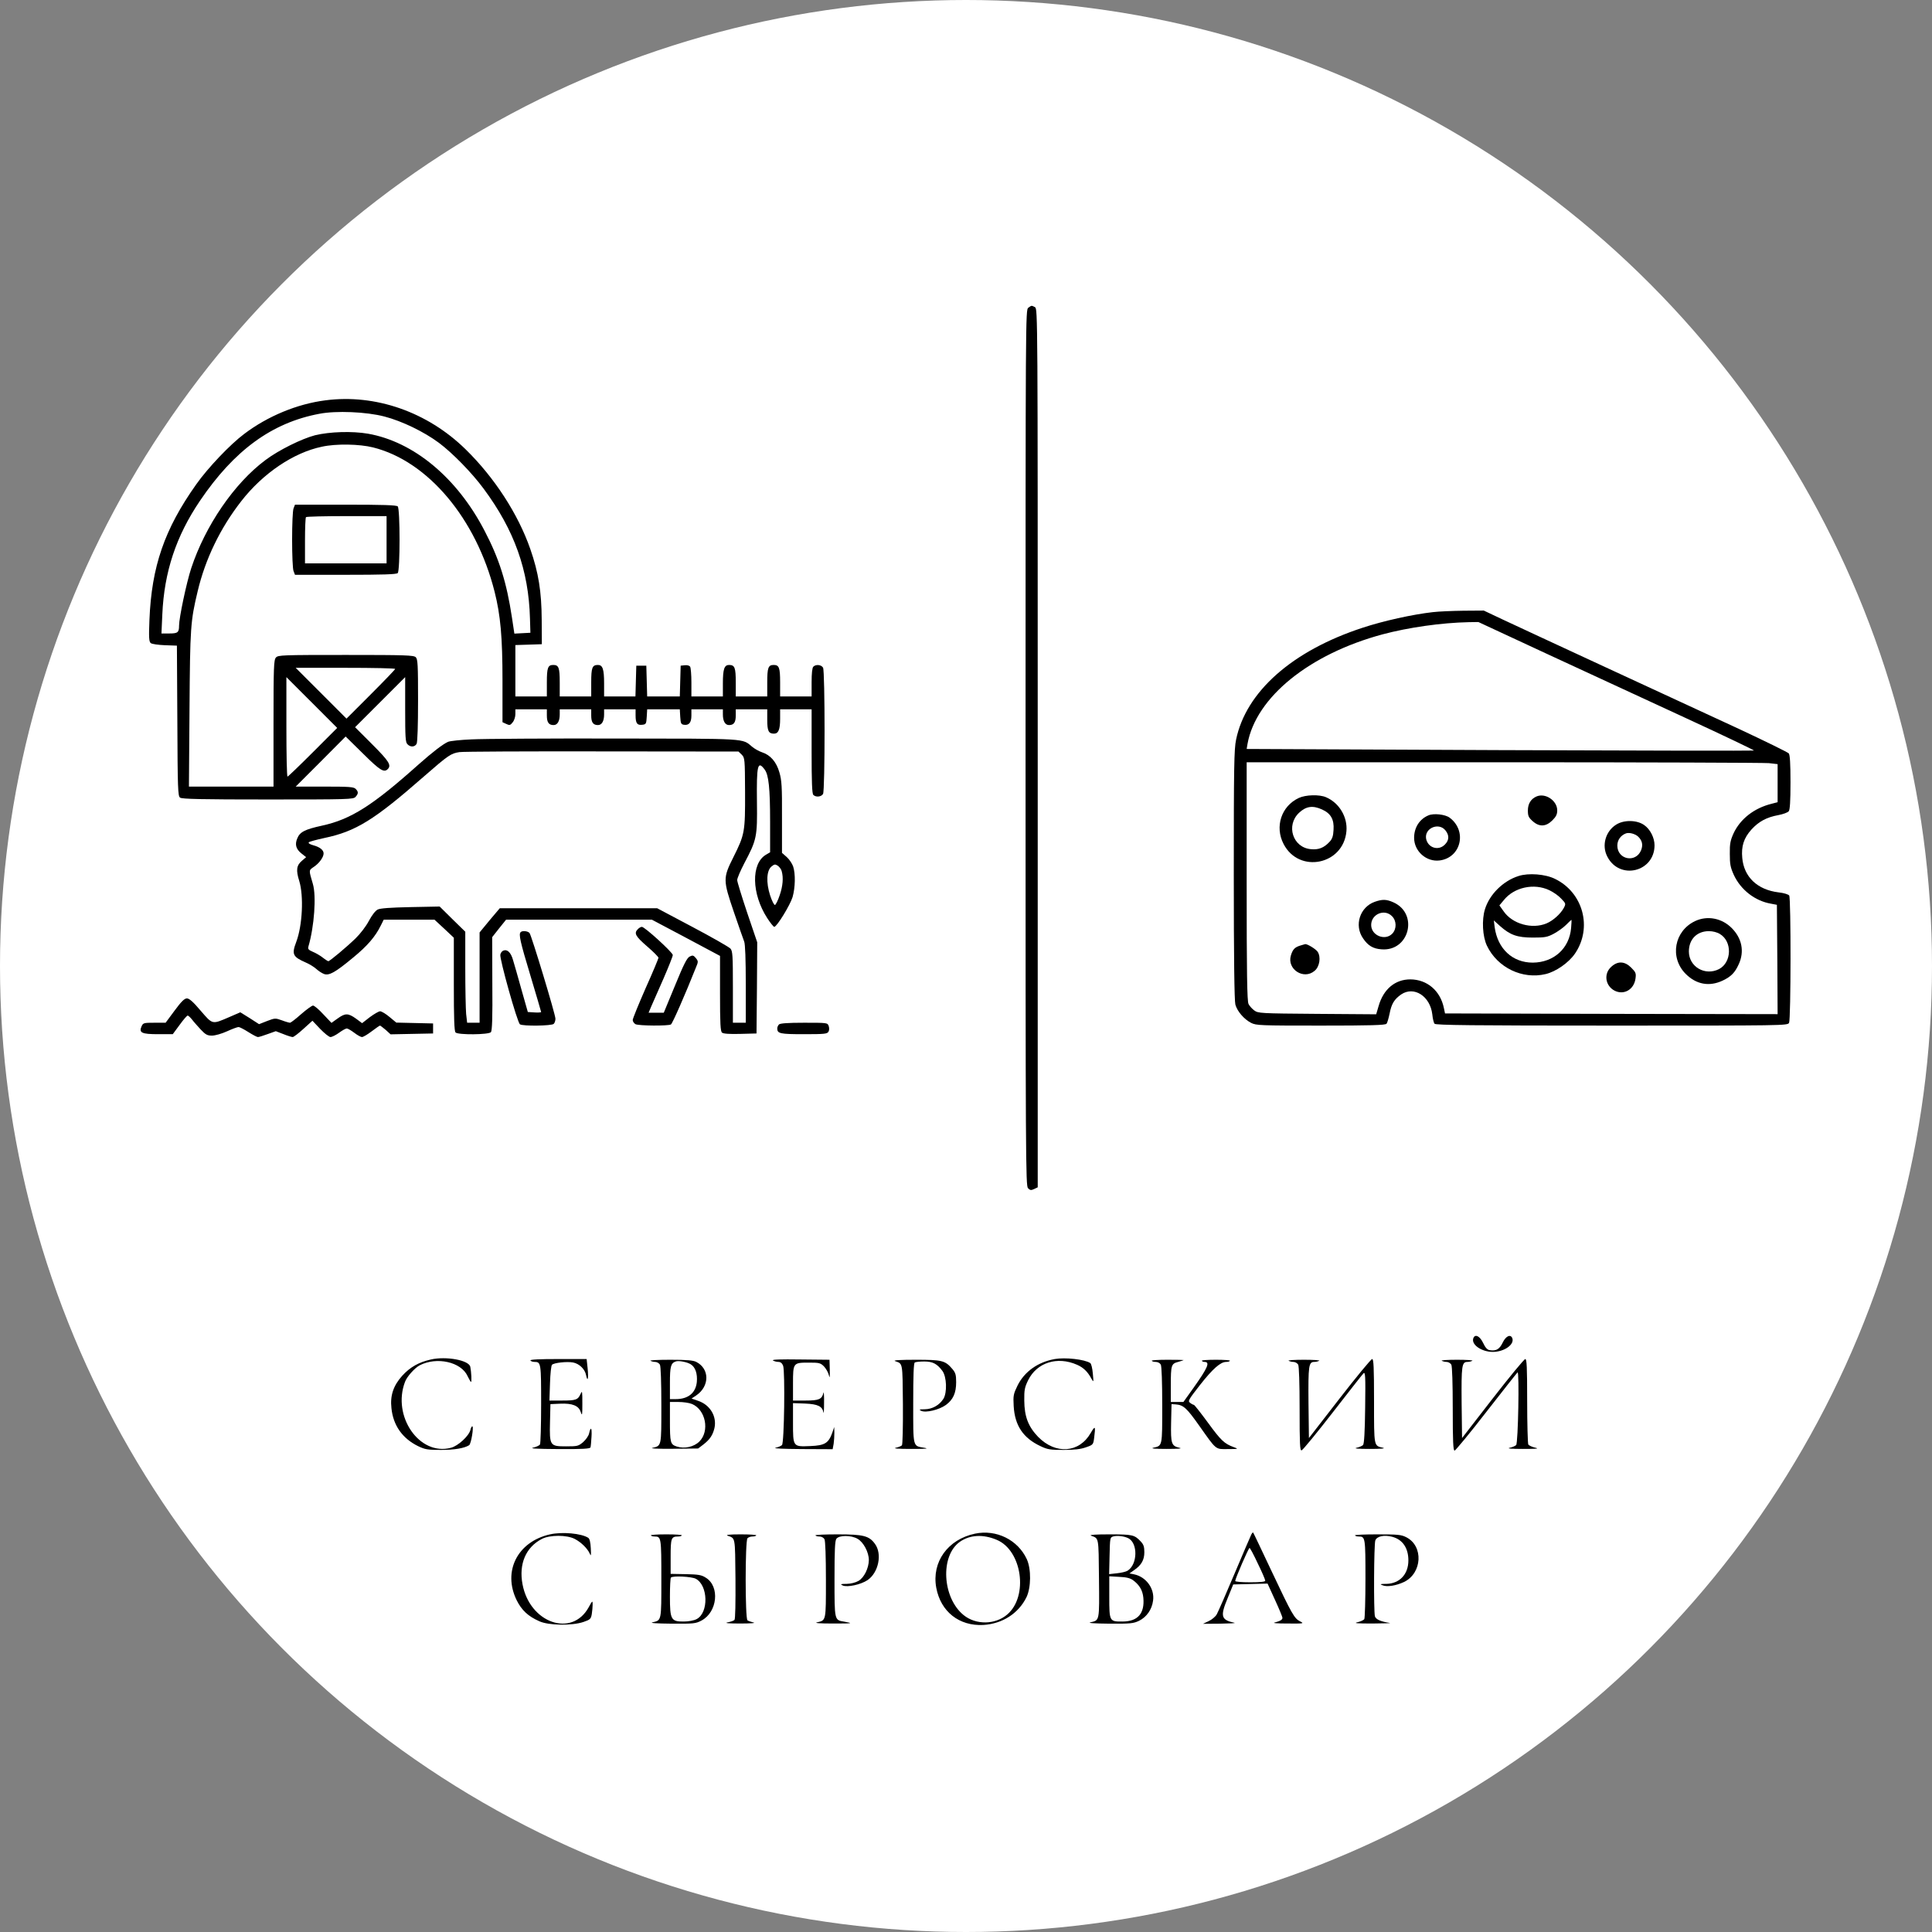
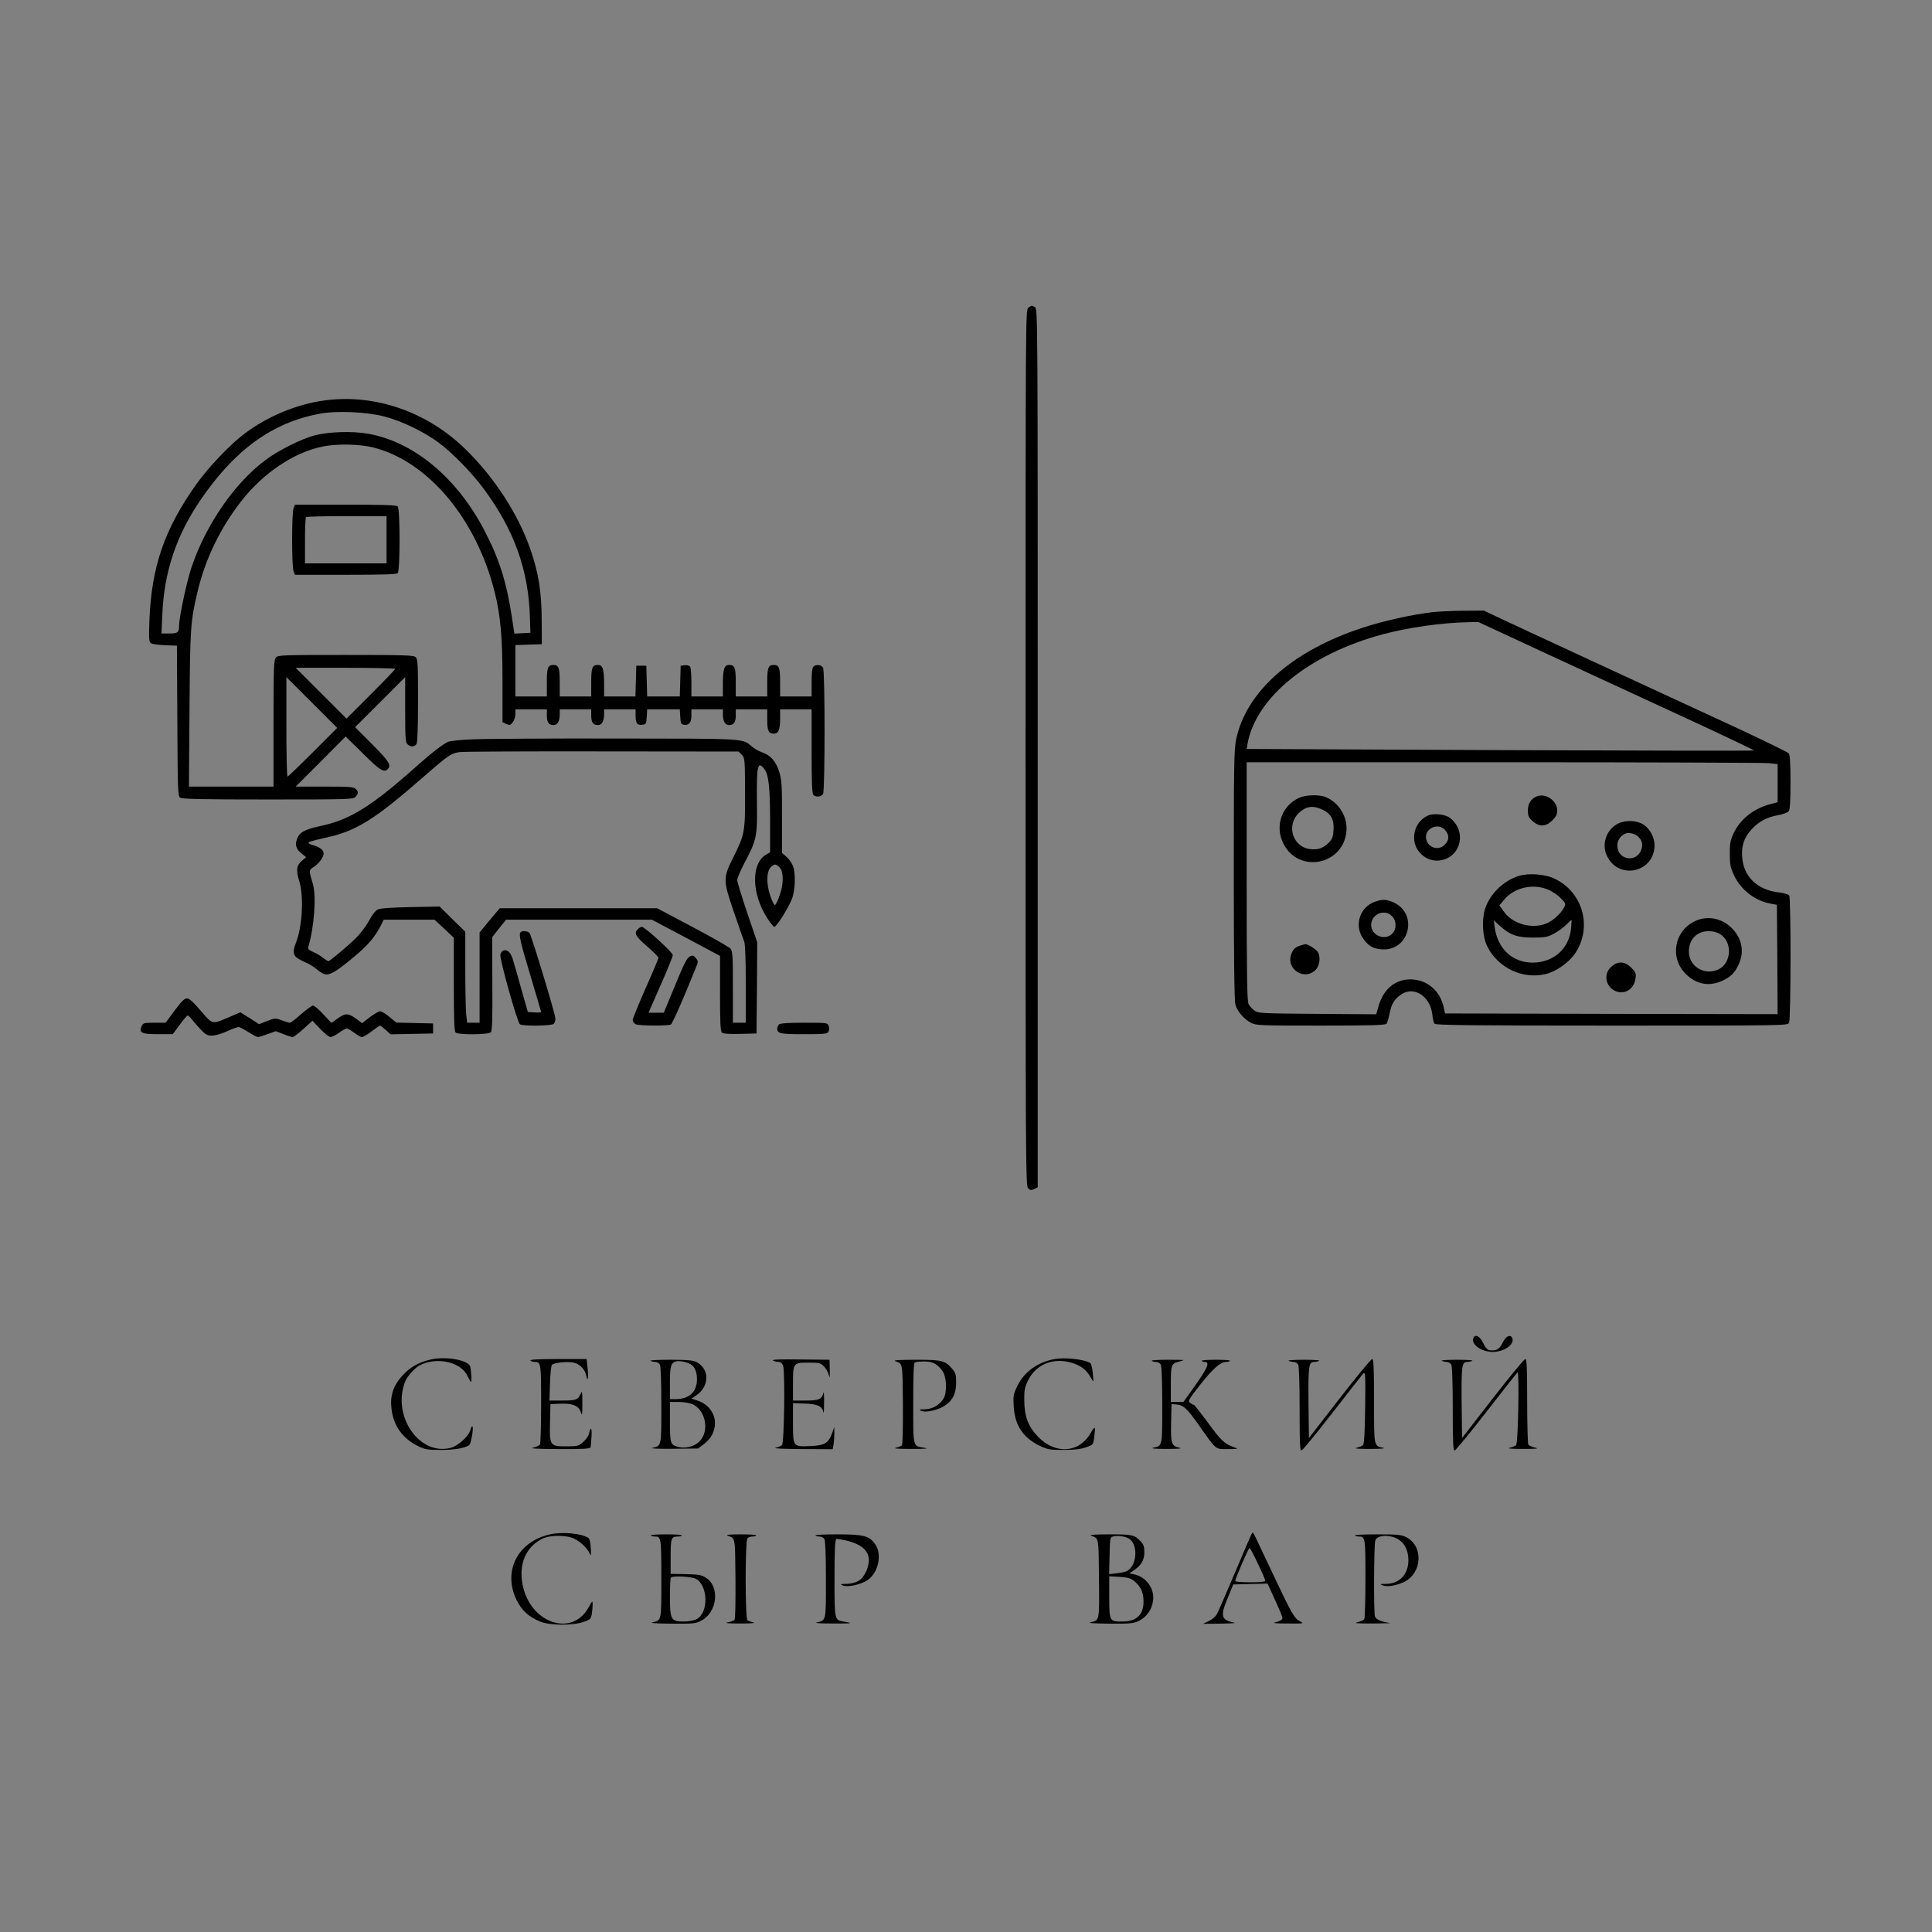
<svg xmlns="http://www.w3.org/2000/svg" width="1800" height="1800" viewBox="0 0 1800 1800" fill="none">
  <rect x="0" y="0" width="1800" height="1800" fill="#808080" stroke="none" />
-   <circle cx="900" cy="900" r="900" fill="white" />
  <path d="M958.026 286.727C955.492 288.593 955.492 294.327 955.492 696.727C955.492 1080.19 955.626 1104.86 957.759 1106.99C959.626 1108.99 960.692 1109.13 963.492 1107.79L966.826 1106.19V696.993C966.826 293.66 966.826 287.66 964.292 286.193C960.959 284.46 961.226 284.46 958.026 286.727Z" fill="black" />
  <path d="M303.092 372.993C276.959 376.327 249.492 387.66 227.626 404.193C214.559 413.927 193.626 435.927 182.826 451.26C153.226 492.993 141.226 527.793 139.226 577.527C138.559 594.06 138.826 597.793 140.426 599.127C141.492 600.06 147.359 600.86 153.492 601.127L164.826 601.527L165.226 671.527C165.492 735.393 165.759 741.66 167.759 743.127C169.492 744.46 188.026 744.86 249.492 744.86C324.959 744.86 329.226 744.727 331.226 742.46C334.026 739.393 334.026 737.66 331.359 734.993C329.626 733.127 325.092 732.86 302.426 732.86H275.492L298.826 709.527L322.026 686.193L338.292 702.193C354.026 717.793 357.759 720.06 361.226 716.593C364.826 712.993 362.559 709.26 346.826 693.527L330.826 677.527L354.159 654.193L377.492 630.86V661.127C377.492 686.86 377.759 691.66 379.626 693.393C382.426 696.327 386.426 696.06 388.159 692.993C388.959 691.393 389.492 676.06 389.492 652.327C389.492 619.66 389.226 614.06 387.359 612.327C385.492 610.46 377.759 610.193 322.292 610.193C262.959 610.193 259.092 610.327 257.092 612.593C255.092 614.86 254.826 620.993 254.826 673.927V732.86H215.359H176.026L176.559 660.46C177.092 584.327 177.492 578.727 184.159 550.86C191.226 520.993 205.226 491.927 224.826 466.86C244.959 440.993 273.492 421.66 299.892 416.193C313.092 413.26 334.959 413.66 347.626 416.86C398.692 429.66 443.626 483.127 460.826 551.393C466.292 573.127 468.159 593.527 468.159 633.927V672.86L471.626 674.46C474.692 675.927 475.492 675.793 477.626 672.993C479.092 671.26 480.159 667.927 480.159 665.393V660.86H494.826H509.492V666.593C509.492 672.993 511.226 675.527 515.759 675.527C519.359 675.527 521.492 671.927 521.492 665.66V660.86H536.159H550.826V666.593C550.826 672.993 552.559 675.527 557.092 675.527C560.692 675.527 562.826 671.927 562.826 665.66V660.86H577.492H592.159V666.46C592.159 673.927 593.626 675.793 598.292 675.26C601.892 674.86 602.159 674.46 602.559 667.793L602.959 660.86H618.159H633.359L633.759 667.793C634.159 674.06 634.559 674.86 637.226 675.26C641.892 675.927 644.159 673.26 644.159 666.727V660.86H658.826H673.492V665.66C673.492 671.927 675.626 675.527 679.226 675.527C683.759 675.527 685.492 672.993 685.492 666.593V660.86H700.159H714.826V670.593C714.826 680.993 716.026 683.527 721.092 683.527C725.226 683.527 726.826 679.793 726.826 669.66V660.86H741.492H756.159V699.927C756.159 728.593 756.559 739.393 757.759 740.593C760.159 742.993 765.226 742.46 766.826 739.66C768.692 736.06 768.692 625.66 766.826 622.06C765.226 619.26 760.159 618.727 757.759 621.127C756.692 622.193 756.159 627.393 756.159 635.793V648.86H741.492H726.826V635.793C726.826 622.06 725.892 619.527 720.826 619.527C715.759 619.527 714.826 622.06 714.826 635.793V648.86H700.159H685.492V635.793C685.492 621.927 684.559 619.527 679.226 619.527C674.826 619.527 673.492 623.393 673.492 636.727V648.86H658.826H644.159V635.793C644.159 628.727 643.626 622.06 642.959 621.127C642.292 620.06 640.159 619.527 638.026 619.793L634.159 620.193L633.759 634.46L633.359 648.86H618.159H602.959L602.559 634.46L602.159 620.193H597.492H592.826L592.426 634.46L592.026 648.86H577.492H562.826V636.727C562.826 623.393 561.492 619.527 557.092 619.527C551.759 619.527 550.826 621.927 550.826 635.793V648.86H536.159H521.492V635.793C521.492 622.06 520.559 619.527 515.492 619.527C510.426 619.527 509.492 622.06 509.492 635.793V648.86H494.826H480.159V624.86V600.993L492.559 600.593L504.826 600.193L504.692 577.527C504.559 551.26 501.759 533.527 494.026 511.393C482.692 478.86 460.559 444.727 433.626 418.46C398.159 383.793 349.759 366.86 303.092 372.993ZM358.159 388.06C374.559 392.327 394.959 402.193 408.959 412.593C421.626 422.06 439.626 440.46 450.559 455.26C479.226 493.927 492.559 531.26 493.759 576.193L494.159 589.527L486.692 589.927L479.226 590.327L476.959 575.26C472.026 542.593 465.092 520.46 451.359 494.327C425.759 444.993 385.359 411.527 342.826 404.06C328.026 401.527 307.226 402.193 293.492 405.527C281.226 408.727 259.759 419.26 247.359 428.593C218.292 450.193 191.226 489.793 178.159 529.393C173.759 542.727 166.826 575.66 166.826 582.86C166.826 589.26 165.626 590.193 157.759 590.193H150.426L151.226 572.46C152.959 532.86 164.026 499.527 186.292 466.593C218.159 419.527 253.359 393.793 297.492 385.527C313.092 382.46 341.359 383.66 358.159 388.06ZM368.159 623.26C368.159 623.793 357.892 634.46 345.492 646.86L322.826 669.527L299.092 645.793L275.492 622.193H321.892C347.359 622.193 368.159 622.593 368.159 623.26ZM291.492 700.86C279.092 713.26 268.426 723.527 267.892 723.527C267.226 723.527 266.826 702.727 266.826 677.26V630.86L290.426 654.46L314.159 678.193L291.492 700.86Z" fill="black" />
  <path d="M273.492 473.66C272.692 475.527 272.158 488.594 272.158 502.86C272.158 517.127 272.692 530.194 273.492 532.06L274.825 535.527H321.892C356.692 535.527 369.358 535.127 370.558 533.927C372.825 531.66 372.825 474.06 370.558 471.794C369.358 470.594 356.692 470.194 321.892 470.194H274.825L273.492 473.66ZM360.158 502.86V524.86H322.158H284.158V503.794C284.158 492.194 284.558 482.194 285.092 481.794C285.492 481.26 302.692 480.86 323.092 480.86H360.158V502.86Z" fill="black" />
  <path d="M1334.83 570.327C1316.03 572.46 1288.83 578.46 1269.49 584.86C1203.89 606.327 1160.83 644.46 1151.63 689.127C1149.76 698.06 1149.49 714.594 1149.49 815.127C1149.49 891.794 1150.03 932.594 1150.96 935.927C1152.69 942.194 1158.96 949.527 1165.63 952.994C1170.43 955.394 1173.89 955.527 1230.56 955.527C1276.96 955.527 1290.83 955.127 1291.76 953.794C1292.56 952.994 1293.76 948.594 1294.69 944.194C1296.43 935.26 1298.96 930.994 1305.49 926.46C1317.36 918.46 1332.43 928.06 1334.43 944.994C1334.83 948.994 1335.76 952.994 1336.56 953.794C1337.49 955.127 1372.16 955.527 1501.63 955.527C1662.16 955.527 1665.36 955.527 1666.83 952.994C1668.56 949.66 1668.69 836.994 1666.96 834.327C1666.16 833.26 1662.03 831.927 1656.96 831.394C1637.36 828.994 1624.83 817.127 1623.23 799.394C1622.16 788.46 1624.69 780.727 1631.76 772.86C1638.56 765.394 1645.89 761.394 1656.96 759.394C1661.23 758.594 1665.63 756.994 1666.56 755.794C1667.63 754.327 1668.16 746.727 1668.16 728.86C1668.16 710.994 1667.63 703.394 1666.56 701.927C1665.63 700.86 1644.69 690.594 1620.16 679.127C1595.63 667.794 1539.76 641.927 1496.16 621.794C1452.56 601.66 1409.09 581.394 1399.63 576.994L1382.43 568.86L1363.63 568.994C1353.36 569.127 1340.29 569.66 1334.83 570.327ZM1443.09 610.06C1479.23 626.727 1537.23 653.527 1571.76 669.527C1606.43 685.527 1634.56 698.994 1634.16 699.26C1633.89 699.527 1527.36 699.394 1397.49 698.86L1161.49 697.794L1162.29 692.994C1170.16 649.66 1219.76 609.394 1288.16 590.994C1312.16 584.594 1342.83 580.194 1368.43 579.66L1377.36 579.527L1443.09 610.06ZM1648.03 710.994L1656.16 711.927V729.66V747.394L1650.56 748.86C1634.29 752.86 1621.36 762.994 1615.09 776.46C1612.16 782.994 1611.49 786.06 1611.63 795.527C1611.63 805.127 1612.16 808.06 1615.36 815.127C1621.76 828.994 1635.09 839.394 1649.89 841.927L1655.49 842.994L1655.89 893.927L1656.16 944.86L1501.23 944.594L1346.29 944.194L1345.23 939.127C1341.89 922.994 1329.63 912.594 1314.03 912.46C1299.76 912.46 1288.96 921.527 1284.43 937.26L1282.16 944.994L1227.23 944.594C1173.89 944.194 1172.29 944.06 1168.56 941.394C1166.56 939.927 1164.03 937.127 1163.23 935.394C1161.89 932.994 1161.49 906.594 1161.49 821.127V710.194H1400.69C1532.16 710.194 1643.49 710.594 1648.03 710.994Z" fill="black" />
  <path d="M1210.16 743.394C1193.76 750.994 1187.49 770.194 1195.89 786.327C1210.29 814.194 1251.63 805.794 1254.43 774.46C1255.63 761.127 1247.63 747.927 1235.36 742.727C1229.09 740.06 1216.56 740.46 1210.16 743.394ZM1231.76 754.194C1239.89 757.794 1243.09 763.527 1242.43 773.127C1242.16 778.994 1241.23 781.66 1238.69 784.327C1233.49 789.927 1228.43 791.927 1221.09 791.127C1204.43 789.527 1197.89 768.994 1210.29 757.26C1216.83 751.127 1223.09 750.194 1231.76 754.194Z" fill="black" />
  <path d="M1431.49 742.06C1426.29 744.327 1423.49 748.86 1423.49 755.127C1423.49 760.193 1424.16 761.66 1427.89 764.993C1434.03 770.593 1440.29 770.327 1446.29 764.327C1449.76 760.86 1450.83 758.727 1450.83 754.993C1450.83 745.927 1439.76 738.46 1431.49 742.06Z" fill="black" />
  <path d="M1330.83 759.66C1322.56 763.127 1317.49 770.993 1317.49 780.593C1317.49 793.127 1328.96 803.26 1341.36 801.66C1361.36 798.993 1367.09 774.06 1350.56 761.793C1346.43 758.727 1335.76 757.527 1330.83 759.66ZM1346.69 773.66C1350.43 778.327 1350.16 782.86 1346.16 786.86C1340.16 792.993 1330.43 789.927 1328.69 781.527C1326.83 771.66 1340.43 765.793 1346.69 773.66Z" fill="black" />
  <path d="M1505.89 768.193C1495.89 774.327 1492.03 787.66 1497.49 798.06C1508.83 820.327 1541.49 812.46 1541.49 787.527C1541.49 780.593 1537.49 772.593 1531.89 768.727C1525.23 763.927 1513.23 763.66 1505.89 768.193ZM1526.03 779.26C1530.03 782.993 1530.96 787.127 1528.96 792.193C1523.89 804.327 1506.83 800.86 1506.83 787.793C1506.83 782.727 1509.89 778.327 1514.83 776.46C1517.76 775.393 1523.09 776.727 1526.03 779.26Z" fill="black" />
  <path d="M1414.69 816.193C1400.42 820.727 1387.76 833.26 1383.49 847.127C1380.42 856.993 1381.22 872.46 1385.36 881.127C1395.09 901.527 1418.42 912.727 1440.02 907.527C1449.62 905.26 1461.49 896.993 1467.36 888.46C1483.76 864.46 1475.09 831.66 1448.82 818.86C1439.76 814.327 1424.02 813.127 1414.69 816.193ZM1443.49 829.393C1447.22 831.127 1452.16 834.593 1454.56 837.26C1458.82 841.66 1458.96 842.06 1457.09 845.66C1454.16 851.26 1446.96 857.793 1440.82 860.327C1427.36 865.927 1409.09 860.86 1400.96 849.127L1396.96 843.527L1401.09 838.593C1410.69 826.593 1429.22 822.593 1443.49 829.393ZM1463.76 864.593C1462.16 883.66 1447.62 896.727 1428.02 896.86C1409.22 896.86 1395.36 884.06 1392.56 863.927L1391.76 857.527L1397.49 862.727C1406.96 871.127 1413.49 873.527 1428.16 873.527C1439.36 873.527 1441.62 873.127 1447.62 869.927C1451.36 867.927 1456.42 864.327 1458.96 861.793C1461.49 859.26 1463.76 857.127 1464.02 856.993C1464.29 856.993 1464.16 860.327 1463.76 864.593Z" fill="black" />
  <path d="M1280.83 840.193C1266.96 845.126 1261.49 862.06 1269.89 874.193C1274.43 880.993 1279.23 883.926 1287.09 884.46C1312.96 886.593 1321.89 851.393 1298.29 840.726C1291.76 837.793 1288.03 837.66 1280.83 840.193ZM1296.83 853.526C1301.23 857.793 1301.36 865.393 1297.23 869.793C1290.56 876.86 1277.49 871.66 1277.49 861.793C1277.49 851.66 1289.89 846.46 1296.83 853.526Z" fill="black" />
  <path d="M1579.49 858.06C1559.76 867.26 1555.36 892.193 1570.56 907.393C1580.42 917.26 1592.56 919.393 1604.82 913.66C1612.82 909.927 1616.42 906.193 1620.02 898.193C1625.36 886.46 1622.96 874.193 1613.36 864.593C1604.16 855.393 1590.82 852.86 1579.49 858.06ZM1602.42 870.193C1614.02 877.127 1613.49 896.593 1601.62 902.86C1588.56 909.527 1573.49 900.727 1573.49 886.46C1573.49 875.127 1580.96 867.527 1592.16 867.527C1595.76 867.527 1599.89 868.593 1602.42 870.193Z" fill="black" />
  <path d="M1211.76 880.86C1206.29 882.46 1204.43 884.46 1202.69 890.194C1198.83 902.994 1214.69 913.26 1224.83 904.46C1229.49 900.594 1230.83 891.66 1227.63 886.727C1225.76 884.06 1217.63 879.127 1215.89 879.66C1215.63 879.66 1213.76 880.327 1211.76 880.86Z" fill="black" />
  <path d="M1501.63 900.326C1493.89 906.726 1495.36 918.326 1504.29 922.993C1512.96 927.393 1522.43 921.926 1523.76 911.66C1524.43 906.86 1524.03 905.793 1519.76 901.526C1513.89 895.66 1507.63 895.126 1501.63 900.326Z" fill="black" />
  <path d="M439.491 688.86C429.225 689.26 419.358 690.326 417.491 691.126C412.825 693.126 402.958 700.726 390.158 712.06C347.225 750.46 326.958 763.393 299.891 769.26C284.025 772.726 279.358 775.126 276.958 781.126C274.558 786.726 275.758 791.126 280.825 795.126L285.225 798.593L281.491 801.793C276.158 806.193 275.625 810.726 278.825 820.86C283.091 834.86 281.758 862.326 276.025 877.526C271.625 889.126 272.691 891.393 284.825 896.726C288.558 898.326 292.958 901.126 294.825 902.86C296.691 904.593 299.758 906.593 301.758 907.393C306.558 909.26 312.425 905.926 328.958 892.193C342.158 881.393 349.625 872.726 354.691 862.46L357.491 856.86H381.225H404.825L413.891 865.26L422.825 873.66V916.993C422.825 948.86 423.225 960.726 424.425 961.926C426.825 964.326 455.358 964.06 457.358 961.66C458.558 960.326 458.958 947.793 458.691 916.46L458.558 873.126L464.958 864.993L471.491 856.86H539.358H607.358L639.091 873.66L670.825 890.593V925.526C670.825 953.793 671.225 960.86 672.691 962.06C673.891 963.126 679.625 963.526 689.625 963.26L704.825 962.86L705.225 920.46L705.491 877.926L696.158 850.46C691.091 835.26 686.825 821.526 686.825 819.926C686.825 818.326 689.758 811.393 693.358 804.46C705.091 782.326 705.625 779.66 705.225 747.126C704.825 712.726 705.891 708.193 712.425 716.993C716.158 721.926 717.491 734.326 717.491 765.793V794.06L713.625 796.326C699.625 804.593 700.158 832.726 714.825 855.393C717.758 859.926 720.691 863.526 721.358 863.526C723.758 863.526 736.158 843.26 738.425 835.793C740.958 826.86 741.225 814.193 738.958 807.26C738.025 804.593 735.358 800.593 732.958 798.46L728.558 794.593V761.393C728.691 732.726 728.291 726.993 726.158 719.66C723.358 709.793 717.758 703.393 709.891 700.86C707.091 699.926 703.091 697.66 700.825 695.793C691.225 687.793 698.025 688.193 572.825 688.06C509.758 687.926 449.758 688.326 439.491 688.86ZM691.091 703.126C693.891 706.06 694.025 706.993 694.158 737.793C694.291 774.993 693.891 777.393 683.358 798.46C673.491 818.193 673.491 819.66 683.891 850.193C688.291 862.993 692.558 875.26 693.358 877.26C694.291 879.66 694.825 893.66 694.825 916.993V952.86H688.825H682.825V919.66C682.825 889.926 682.558 886.193 680.558 883.793C679.225 882.326 663.358 873.26 645.225 863.66L612.291 846.193H538.958H465.625L456.158 857.393L446.825 868.726V910.726V952.86H440.958H435.225L434.291 944.726C433.891 940.193 433.491 921.126 433.491 902.193V868.06L421.491 856.326L409.625 844.593L382.558 845.126C363.491 845.526 354.425 846.193 351.891 847.393C349.625 848.593 346.558 852.593 343.625 858.06C340.958 863.126 335.625 870.06 331.225 874.326C322.825 882.46 307.225 895.526 305.891 895.526C305.491 895.526 303.091 894.06 300.558 892.06C298.158 890.193 294.025 887.793 291.358 886.726C287.358 884.993 286.691 884.193 287.358 881.793C292.825 863.126 294.825 834.726 291.491 823.526C287.625 810.326 287.491 810.993 292.558 807.526C297.491 804.193 301.491 798.593 301.491 795.126C301.491 791.926 297.891 789.126 291.891 787.526C288.558 786.593 286.958 785.526 287.758 784.726C288.425 784.06 294.958 782.326 302.291 780.726C331.491 774.593 348.558 764.06 394.825 723.526C417.891 703.393 420.158 701.926 428.025 700.726C431.358 700.193 491.358 699.926 561.091 700.06L688.025 700.193L691.091 703.126ZM728.291 811.66C730.025 817.793 729.358 825.526 726.425 834.06C724.825 838.86 722.825 842.86 722.025 843.126C721.225 843.393 719.225 839.393 717.491 834.193C713.625 822.193 714.158 810.993 718.825 807.26C721.491 805.126 722.158 804.993 724.691 806.593C726.158 807.66 727.891 809.926 728.291 811.66Z" fill="black" />
  <path d="M594.292 865.66C590.426 869.393 592.026 872.327 602.826 881.66C608.692 886.727 613.492 891.527 613.492 892.327C613.492 892.993 608.159 905.927 601.492 920.727C594.959 935.66 589.492 948.993 589.492 950.327C589.492 951.66 590.692 953.393 592.026 954.193C595.092 955.793 622.692 955.927 625.092 954.46C626.559 953.527 638.426 926.46 648.159 901.927C650.692 895.927 650.692 895.66 648.292 892.593C646.159 890.06 645.359 889.793 642.692 891.127C640.159 892.193 637.092 898.193 628.959 918.06L618.426 943.527H611.359H604.292L606.692 937.793C608.026 934.727 613.092 923.127 618.026 912.06C622.826 900.993 626.826 890.993 626.826 889.793C626.826 887.393 600.692 863.527 598.026 863.527C597.092 863.527 595.359 864.46 594.292 865.66Z" fill="black" />
  <path d="M485.092 868.46C483.092 870.327 484.559 877.127 494.159 908.86C499.625 927.127 504.159 942.46 504.159 942.86C504.159 943.26 501.359 943.527 498.025 943.26L491.759 942.86L485.892 922.193C482.692 910.86 479.225 898.327 478.025 894.593C476.025 887.393 472.692 884.193 468.959 885.66C467.759 886.06 466.425 887.793 466.159 889.393C465.225 892.993 482.025 952.86 484.425 954.327C487.225 956.193 514.025 955.793 515.892 953.927C516.825 952.993 517.492 950.86 517.492 949.127C517.492 945.127 495.225 871.66 493.359 869.26C491.759 867.393 486.559 866.86 485.092 868.46Z" fill="black" />
  <path d="M162.692 941.527L154.292 952.86H143.892C134.025 952.86 133.358 952.993 131.892 956.193C129.225 962.193 132.025 963.527 147.358 963.527H160.958L167.358 954.86C170.825 950.06 174.158 946.193 174.825 946.193C175.492 946.193 177.225 947.793 178.825 949.793C180.425 951.927 184.158 956.06 186.958 959.127C191.492 963.927 193.092 964.86 197.492 964.86C200.292 964.86 206.558 963.127 211.492 960.86C216.425 958.593 221.225 956.86 222.292 956.86C223.225 956.86 227.358 958.993 231.358 961.527C235.358 964.06 239.358 966.193 240.292 966.193C241.225 966.193 245.225 964.993 249.492 963.393L256.958 960.727L263.892 963.393C267.758 964.993 271.758 966.193 272.692 966.193C273.625 966.193 278.158 962.727 282.692 958.593L291.092 950.993L298.292 958.593C302.292 962.727 306.558 966.193 307.892 966.193C309.358 966.193 312.958 964.327 315.892 962.193C318.958 959.927 322.158 958.193 323.092 958.193C324.025 958.193 327.225 960.06 330.025 962.193C332.958 964.46 336.158 966.193 337.225 966.193C338.425 966.193 342.425 963.793 346.292 960.86C350.158 957.927 353.625 955.527 354.025 955.527C354.425 955.527 356.825 957.393 359.358 959.527L363.892 963.66L383.758 963.26L403.492 962.86V958.193V953.527L386.292 953.127L369.225 952.727L362.958 947.527C359.492 944.593 355.492 942.193 354.158 942.193C352.825 942.193 348.558 944.727 344.558 947.66L337.358 953.26L331.625 948.993C324.292 943.793 321.625 943.793 314.425 948.993L308.825 952.993L301.225 944.993C297.092 940.46 292.825 936.86 291.625 936.86C290.558 936.86 285.625 940.46 280.558 944.86C275.625 949.26 270.958 952.86 270.158 952.86C269.492 952.86 266.025 951.927 262.558 950.593C256.558 948.46 256.158 948.46 248.825 951.26L241.358 954.193L232.692 948.593L223.892 943.127L213.758 947.527C197.358 954.593 198.292 954.727 186.958 941.66C180.025 933.393 176.292 930.193 174.158 930.193C171.892 930.193 168.958 932.993 162.692 941.527Z" fill="black" />
  <path d="M725.758 954.46C724.825 955.394 724.158 956.994 724.158 958.194C724.158 962.994 726.825 963.527 749.092 963.527C768.292 963.527 770.825 963.26 771.892 961.127C772.692 959.927 772.692 957.527 772.025 955.794C770.958 952.86 770.558 952.86 749.092 952.86C734.025 952.86 726.825 953.394 725.758 954.46Z" fill="black" />
  <path d="M1372.69 1246.73C1370.43 1252.59 1380.16 1259.53 1390.83 1259.53C1401.49 1259.53 1411.23 1252.59 1408.96 1246.73C1407.36 1242.73 1402.96 1244.73 1400.03 1250.86C1397.09 1256.99 1394.03 1258.86 1388.03 1257.93C1385.76 1257.66 1383.89 1255.66 1381.76 1251.13C1378.69 1244.73 1374.29 1242.59 1372.69 1246.73Z" fill="black" />
  <path d="M401.491 1266.59C390.158 1269.13 382.158 1273.66 374.824 1281.66C366.558 1290.86 363.358 1300.06 364.691 1311.93C366.291 1327.93 374.824 1340.06 389.358 1347.26C396.024 1350.46 398.291 1350.86 410.824 1350.86C423.491 1350.86 432.691 1349.26 437.091 1346.46C438.958 1345.26 441.624 1328.86 440.024 1328.86C439.491 1328.86 438.691 1330.33 438.291 1332.19C436.824 1337.93 426.824 1347.13 420.158 1348.86C390.824 1356.73 365.091 1319.53 377.358 1287.39C379.091 1282.59 386.424 1274.46 390.958 1272.06C406.958 1263.79 429.624 1268.86 435.624 1282.06C437.091 1284.99 438.424 1287.53 438.824 1287.53C439.624 1287.53 439.091 1278.06 438.158 1273.39C436.824 1267.26 415.758 1263.39 401.491 1266.59Z" fill="black" />
  <path d="M982.693 1266.19C966.959 1268.99 954.426 1277.93 948.026 1290.86C944.159 1298.86 943.893 1300.19 944.426 1310.06C945.493 1328.19 953.226 1339.79 969.493 1347.39C975.893 1350.46 978.559 1350.86 990.826 1350.86C1000.83 1350.86 1006.83 1350.19 1011.63 1348.46C1018.29 1346.19 1018.56 1345.93 1019.36 1339.93C1020.83 1328.46 1020.43 1327.79 1016.16 1335.13C1005.49 1353.66 983.626 1355.39 967.226 1338.73C958.026 1329.13 954.426 1319.93 954.293 1304.86C954.159 1294.99 954.693 1292.46 957.893 1285.93C966.026 1269.39 985.093 1263.39 1003.49 1271.53C1009.23 1274.06 1013.23 1277.79 1016.69 1284.19C1018.96 1288.19 1018.96 1288.19 1018.16 1279.66C1017.76 1274.86 1016.69 1270.46 1015.76 1269.93C1010.56 1266.46 992.293 1264.46 982.693 1266.19Z" fill="black" />
  <path d="M494.159 1267.53C494.559 1268.19 496.293 1268.86 498.026 1268.86C504.026 1268.86 504.159 1270.06 504.159 1308.06C504.159 1327.93 503.626 1344.99 503.093 1345.79C502.559 1346.73 499.626 1348.06 496.826 1348.73C492.959 1349.53 499.493 1349.93 520.559 1350.06C542.693 1350.19 549.759 1349.79 550.159 1348.46C550.426 1347.66 550.826 1343.13 551.093 1338.59C551.626 1330.19 550.426 1328.46 548.826 1335.53C548.426 1337.66 545.893 1341.26 543.359 1343.53C538.959 1347.26 538.159 1347.53 527.493 1347.53C512.293 1347.53 511.893 1346.99 512.426 1324.73L512.826 1308.19L521.759 1307.79C533.359 1307.26 539.226 1309.66 541.093 1315.66C542.426 1319.53 542.559 1318.46 542.559 1307.53C542.559 1296.19 542.426 1295.26 540.959 1298.59C538.426 1304.19 536.693 1304.86 523.759 1304.86H511.893L512.426 1288.86C512.693 1279.93 513.493 1272.33 514.293 1271.53C516.159 1269.66 528.159 1268.33 533.893 1269.39C539.626 1270.46 544.959 1275.53 546.026 1281.13C547.493 1288.33 548.426 1284.19 547.493 1274.99L546.559 1266.19H519.893C502.559 1266.19 493.626 1266.59 494.159 1267.53Z" fill="black" />
  <path d="M606.026 1267.79C606.826 1268.33 608.826 1268.86 610.426 1268.86C612.026 1268.86 614.026 1270.06 614.826 1271.39C615.626 1272.99 616.159 1287.53 616.159 1309.26C616.159 1348.06 616.426 1346.86 607.759 1348.99C605.226 1349.53 612.959 1349.93 626.959 1349.79L650.426 1349.53L655.359 1345.79C661.359 1341.13 664.026 1337.13 665.626 1330.59C668.026 1319.79 661.759 1309.13 650.826 1305.26L644.293 1302.99L648.693 1300.06C661.226 1291.53 661.226 1275.26 648.693 1268.86C645.759 1267.39 640.026 1266.86 624.693 1266.86C613.493 1266.86 605.093 1267.26 606.026 1267.79ZM643.626 1271.13C647.893 1273.79 649.893 1279.93 649.226 1287.53C648.159 1297.79 641.226 1303.53 629.493 1303.53H624.159V1288.46C624.159 1273.26 624.959 1270.06 629.493 1268.46C632.293 1267.39 640.293 1268.99 643.626 1271.13ZM644.693 1308.06C657.493 1313.39 661.359 1333.26 651.626 1342.99C646.559 1348.06 637.626 1350.06 630.426 1347.66C624.559 1345.66 624.159 1344.33 624.159 1323.13V1306.19H632.159C636.559 1306.19 642.159 1306.99 644.693 1308.06Z" fill="black" />
  <path d="M720.158 1267.53C721.225 1268.19 723.492 1268.86 725.225 1268.86C727.225 1268.86 728.692 1270.06 729.625 1272.46C731.492 1277.53 730.692 1344.19 728.558 1346.33C727.758 1347.13 725.092 1348.33 722.558 1348.86C719.892 1349.53 729.625 1349.93 746.958 1350.06L775.758 1350.19L776.692 1345.13C777.092 1342.46 777.358 1337.79 777.358 1334.86L777.225 1329.53L775.358 1334.99C771.892 1344.59 768.425 1346.73 754.958 1347.26C738.692 1347.93 738.825 1348.19 738.825 1325.26V1307.26L750.025 1307.66C762.025 1308.19 766.158 1310.19 767.225 1316.06C767.492 1317.53 767.758 1313.39 767.758 1306.86C767.892 1300.19 767.492 1296.06 767.225 1297.53C765.758 1303.66 763.092 1304.86 750.558 1304.86H738.825V1288.99C738.825 1269.66 738.958 1269.53 753.625 1269.53C763.092 1269.53 764.425 1269.79 767.625 1272.99C769.492 1274.99 771.625 1278.59 772.158 1280.99C773.092 1284.59 773.225 1283.53 773.092 1276.19L772.825 1266.86L745.492 1266.59C727.225 1266.33 718.825 1266.59 720.158 1267.53Z" fill="black" />
  <path d="M833.758 1268.06C841.224 1270.73 840.824 1268.33 841.224 1308.19C841.358 1329.66 840.958 1345.93 840.291 1346.59C839.624 1347.26 837.091 1348.33 834.558 1348.86C831.758 1349.53 836.824 1349.93 848.824 1349.93C862.824 1349.93 865.891 1349.66 861.091 1348.86C850.291 1346.99 850.824 1349.13 850.824 1307.39C850.824 1281.26 851.224 1270.06 852.291 1269.39C853.224 1268.86 857.091 1268.46 861.091 1268.46C868.958 1268.46 873.091 1270.59 878.024 1277.26C882.024 1282.73 882.558 1297.39 878.958 1303.26C875.091 1309.26 868.691 1312.86 861.491 1312.99C856.424 1312.99 855.891 1313.26 858.291 1314.46C862.558 1316.46 874.958 1313.53 881.224 1308.99C888.024 1304.06 890.824 1297.79 890.824 1287.79C890.824 1280.99 890.291 1278.99 887.358 1275.53C880.558 1267.53 877.758 1266.86 853.091 1266.86C839.358 1266.86 831.891 1267.26 833.758 1268.06Z" fill="black" />
  <path d="M1073.09 1267.79C1073.36 1268.46 1075.09 1268.86 1076.82 1268.86C1078.69 1268.86 1080.69 1269.93 1081.49 1271.39C1082.29 1272.99 1082.82 1287.53 1082.82 1309.26C1082.82 1348.06 1083.09 1346.86 1074.42 1348.86C1071.76 1349.53 1076.16 1349.93 1086.82 1349.93C1098.29 1349.93 1102.02 1349.53 1098.82 1348.86C1091.36 1347.13 1090.69 1344.99 1091.09 1325.53L1091.49 1308.19L1095.49 1308.46C1102.56 1308.99 1105.62 1311.79 1117.22 1328.19C1133.62 1351.39 1132.16 1350.19 1144.02 1350.06C1154.02 1350.06 1154.16 1349.93 1149.22 1348.19C1140.69 1344.99 1137.62 1342.19 1125.36 1325.39C1118.69 1316.33 1112.82 1308.86 1112.29 1308.86C1111.76 1308.86 1110.16 1308.06 1108.82 1306.99C1106.56 1305.39 1107.09 1304.33 1118.02 1290.33C1129.89 1275.26 1137.09 1268.86 1142.42 1268.86C1144.02 1268.86 1145.62 1268.46 1145.89 1267.79C1146.29 1267.26 1140.42 1266.86 1132.82 1266.86C1125.22 1266.86 1119.36 1267.26 1119.76 1267.79C1120.02 1268.46 1121.09 1268.86 1122.16 1268.86C1127.62 1268.86 1125.36 1274.19 1111.89 1293.13L1102.56 1306.19H1096.69H1090.82V1291.13C1090.82 1271.79 1091.22 1270.59 1097.62 1268.86C1100.56 1268.06 1102.82 1267.26 1102.82 1267.13C1102.82 1266.99 1096.02 1266.86 1087.62 1266.86C1079.22 1266.86 1072.69 1267.26 1073.09 1267.79Z" fill="black" />
  <path d="M1200.56 1267.79C1201.49 1268.33 1203.49 1268.86 1205.09 1268.86C1206.69 1268.86 1208.69 1270.06 1209.49 1271.39C1210.29 1272.99 1210.82 1288.59 1210.82 1312.86C1210.82 1345.66 1211.09 1351.66 1212.69 1351.26C1213.76 1350.99 1226.69 1335.26 1241.49 1316.19C1256.29 1297.13 1269.22 1280.59 1270.29 1279.53C1272.02 1277.79 1272.29 1281.53 1271.89 1311.13C1271.62 1334.33 1270.96 1345.26 1269.89 1346.33C1269.09 1347.13 1266.42 1348.33 1263.89 1348.86C1260.96 1349.53 1265.09 1349.93 1276.16 1349.93C1286.82 1349.93 1291.22 1349.53 1288.56 1348.86C1279.89 1346.86 1280.16 1348.46 1280.16 1305.39C1280.16 1273.66 1279.76 1266.19 1278.42 1266.19C1277.36 1266.19 1263.76 1282.73 1248.02 1302.99L1219.49 1339.79L1219.09 1306.99C1218.82 1272.33 1219.22 1268.86 1224.56 1268.86C1226.16 1268.86 1228.16 1268.33 1229.09 1267.79C1229.89 1267.26 1223.49 1266.86 1214.82 1266.86C1206.16 1266.86 1199.76 1267.26 1200.56 1267.79Z" fill="black" />
  <path d="M1343.23 1267.79C1344.16 1268.33 1346.16 1268.86 1347.76 1268.86C1349.36 1268.86 1351.36 1270.06 1352.16 1271.39C1352.96 1272.99 1353.49 1288.59 1353.49 1312.73C1353.49 1342.86 1353.89 1351.53 1355.23 1351.53C1356.03 1351.39 1369.49 1335.26 1384.83 1315.39C1400.29 1295.53 1413.36 1278.99 1413.89 1278.59C1415.63 1277.53 1414.43 1344.46 1412.56 1346.33C1411.76 1347.13 1409.09 1348.33 1406.56 1348.86C1403.63 1349.53 1407.76 1349.93 1418.83 1349.93C1432.03 1349.93 1434.43 1349.66 1430.16 1348.73C1427.36 1348.06 1424.43 1346.73 1423.89 1345.79C1423.36 1344.99 1422.83 1326.59 1422.83 1305.13C1422.83 1273.66 1422.43 1266.19 1421.09 1266.19C1420.03 1266.19 1406.43 1282.73 1390.69 1302.99L1362.16 1339.79L1361.76 1306.99C1361.49 1272.33 1361.89 1268.86 1367.23 1268.86C1368.83 1268.86 1370.83 1268.33 1371.76 1267.79C1372.56 1267.26 1366.16 1266.86 1357.49 1266.86C1348.83 1266.86 1342.43 1267.26 1343.23 1267.79Z" fill="black" />
  <path d="M512.425 1429.53C482.158 1436.33 468.158 1463.93 481.358 1490.86C486.025 1500.19 491.891 1505.79 502.425 1510.46C510.958 1514.46 533.225 1514.73 543.625 1511.13C549.891 1508.99 550.558 1508.33 551.358 1503.79C551.758 1501.13 552.158 1496.99 552.158 1494.86C552.158 1490.99 551.891 1491.13 548.425 1497.53C532.825 1525.79 493.625 1512.19 486.825 1476.06C483.225 1457.13 489.891 1441.53 504.825 1433.79C512.291 1429.93 528.025 1429.93 535.491 1433.79C541.625 1436.99 547.358 1442.73 549.491 1447.53C550.558 1450.19 550.825 1449.39 550.425 1442.46C550.158 1436.99 549.358 1433.53 548.025 1432.73C541.625 1428.59 523.625 1426.99 512.425 1429.53Z" fill="black" />
-   <path d="M908.425 1428.86C883.092 1434.19 867.892 1455.26 872.292 1479.26C876.425 1501.53 893.625 1515.13 916.159 1513.93C933.892 1512.86 948.825 1503.26 956.292 1488.19C960.692 1479.13 960.825 1461.93 956.692 1452.73C948.292 1434.59 928.292 1424.73 908.425 1428.86ZM928.559 1434.59C952.292 1444.46 958.292 1487.26 938.425 1504.19C927.225 1513.79 909.225 1514.06 897.759 1504.73C877.892 1488.59 875.759 1449.53 894.292 1436.46C903.625 1429.93 915.892 1429.26 928.559 1434.59Z" fill="black" />
  <path d="M1165.76 1429.79C1165.09 1431.13 1158.02 1447.53 1150.16 1466.19C1142.29 1484.86 1134.82 1501.93 1133.62 1504.06C1132.42 1506.19 1129.09 1508.99 1126.16 1510.33L1120.82 1512.86L1136.82 1512.73C1145.62 1512.59 1151.62 1512.33 1150.16 1511.93C1137.62 1509.26 1136.69 1505.93 1143.76 1488.99L1148.96 1476.19L1164.96 1475.79L1180.96 1475.39L1187.89 1490.59C1191.76 1498.99 1194.82 1506.46 1194.82 1507.26C1194.82 1509.13 1192.69 1510.33 1187.62 1511.66C1185.09 1512.19 1189.62 1512.59 1199.49 1512.59C1214.56 1512.73 1215.22 1512.59 1211.49 1510.73C1205.89 1507.93 1203.89 1504.46 1184.82 1464.06C1175.49 1444.33 1167.76 1427.93 1167.49 1427.79C1167.22 1427.53 1166.42 1428.46 1165.76 1429.79ZM1171.89 1456.73C1175.76 1464.59 1178.82 1471.79 1178.82 1472.73C1178.82 1473.66 1174.42 1474.19 1164.82 1474.19C1157.09 1474.19 1150.82 1473.66 1150.82 1472.99C1150.82 1470.86 1163.22 1442.19 1164.16 1442.19C1164.69 1442.19 1168.16 1448.73 1171.89 1456.73Z" fill="black" />
  <path d="M606.426 1430.46C606.692 1431.13 608.292 1431.53 610.026 1431.53C616.026 1431.53 616.159 1432.73 616.159 1470.99C616.159 1510.73 616.426 1509.53 607.759 1511.53C605.226 1512.19 612.159 1512.59 625.626 1512.73C646.292 1512.86 648.159 1512.73 653.626 1509.79C668.426 1501.93 670.826 1478.06 657.626 1469.93C653.492 1467.26 650.692 1466.86 638.826 1466.59L624.826 1466.33V1450.19C624.826 1432.99 625.359 1431.53 631.759 1431.53C633.359 1431.53 634.959 1431.13 635.226 1430.46C635.626 1429.93 629.092 1429.53 620.826 1429.53C612.559 1429.53 606.026 1429.93 606.426 1430.46ZM648.159 1470.86C659.759 1476.86 660.426 1502.46 649.092 1508.46C646.559 1509.79 641.626 1510.73 637.092 1510.73C625.226 1510.86 624.159 1508.99 624.159 1487.66C624.159 1478.33 624.559 1470.19 625.092 1469.79C626.826 1467.93 644.292 1468.86 648.159 1470.86Z" fill="black" />
  <path d="M677.758 1430.73C685.224 1433.39 684.824 1430.99 685.224 1470.86C685.358 1493.53 685.091 1508.46 684.291 1509.26C683.491 1510.06 680.691 1510.99 677.891 1511.53C674.558 1512.19 678.558 1512.59 689.491 1512.59C699.491 1512.59 704.558 1512.19 702.024 1511.66C699.758 1511.13 697.224 1510.19 696.424 1509.66C694.158 1508.33 694.158 1435.39 696.424 1433.13C697.358 1432.19 699.358 1431.53 700.958 1431.53C702.691 1431.53 704.291 1431.13 704.558 1430.46C704.958 1429.93 698.424 1429.53 690.024 1429.53C680.158 1429.53 675.891 1429.93 677.758 1430.73Z" fill="black" />
-   <path d="M759.758 1430.46C760.025 1431.13 761.758 1431.53 763.492 1431.53C765.358 1431.53 767.358 1432.59 768.158 1434.06C768.958 1435.66 769.492 1450.19 769.492 1471.93C769.492 1510.73 769.758 1509.53 761.092 1511.53C758.425 1512.19 763.892 1512.59 775.492 1512.59C794.292 1512.59 795.625 1512.46 786.558 1510.86C777.358 1509.39 777.492 1509.93 777.492 1470.99C777.492 1444.19 777.892 1435.53 779.225 1433.66C781.758 1430.19 792.958 1430.19 798.958 1433.66C804.558 1436.86 809.492 1446.19 809.492 1453.53C809.358 1460.99 805.225 1469.66 799.892 1472.86C797.092 1474.46 792.958 1475.53 788.825 1475.66C783.092 1475.66 782.558 1475.93 785.092 1477.13C789.358 1479.13 802.158 1476.33 808.425 1472.06C818.558 1464.99 822.025 1447.79 815.225 1438.46C809.758 1430.86 804.425 1429.53 780.558 1429.53C768.825 1429.53 759.358 1429.93 759.758 1430.46Z" fill="black" />
+   <path d="M759.758 1430.46C760.025 1431.13 761.758 1431.53 763.492 1431.53C765.358 1431.53 767.358 1432.59 768.158 1434.06C768.958 1435.66 769.492 1450.19 769.492 1471.93C769.492 1510.73 769.758 1509.53 761.092 1511.53C758.425 1512.19 763.892 1512.59 775.492 1512.59C794.292 1512.59 795.625 1512.46 786.558 1510.86C777.358 1509.39 777.492 1509.93 777.492 1470.99C777.492 1444.19 777.892 1435.53 779.225 1433.66C804.558 1436.86 809.492 1446.19 809.492 1453.53C809.358 1460.99 805.225 1469.66 799.892 1472.86C797.092 1474.46 792.958 1475.53 788.825 1475.66C783.092 1475.66 782.558 1475.93 785.092 1477.13C789.358 1479.13 802.158 1476.33 808.425 1472.06C818.558 1464.99 822.025 1447.79 815.225 1438.46C809.758 1430.86 804.425 1429.53 780.558 1429.53C768.825 1429.53 759.358 1429.93 759.758 1430.46Z" fill="black" />
  <path d="M1016.43 1430.73C1023.89 1433.53 1023.49 1431.13 1023.89 1470.46C1024.29 1510.86 1024.56 1509.53 1015.76 1511.53C1013.23 1512.19 1020.03 1512.59 1033.36 1512.73C1053.23 1512.86 1055.89 1512.59 1061.23 1510.06C1068.29 1506.59 1073.23 1499.53 1074.29 1491.26C1075.89 1480.06 1067.76 1468.99 1056.43 1466.73L1052.29 1465.93L1056.43 1462.99C1063.36 1458.33 1066.16 1453.39 1066.16 1446.19C1066.16 1441.13 1065.49 1438.99 1062.83 1436.19C1056.96 1429.93 1055.23 1429.53 1033.76 1429.53C1021.09 1429.53 1014.56 1429.93 1016.43 1430.73ZM1051.23 1433.13C1060.29 1437.79 1059.89 1457.53 1050.56 1463.39C1049.09 1464.33 1044.56 1465.39 1040.56 1465.79L1033.36 1466.59L1033.76 1449.39C1034.16 1432.46 1034.16 1432.33 1037.49 1431.39C1041.23 1430.46 1047.49 1431.26 1051.23 1433.13ZM1055.76 1472.33C1061.63 1476.73 1064.56 1481.66 1065.23 1488.59C1066.56 1503.13 1060.16 1510.59 1046.16 1510.73C1033.63 1510.86 1033.49 1510.73 1033.49 1487.93V1468.59L1042.83 1469.13C1049.49 1469.39 1053.09 1470.33 1055.76 1472.33Z" fill="black" />
  <path d="M1262.42 1430.46C1262.69 1431.13 1264.29 1431.53 1266.02 1431.53C1272.02 1431.53 1272.16 1432.73 1272.16 1470.73C1272.16 1490.59 1271.62 1507.66 1271.09 1508.46C1270.56 1509.39 1267.62 1510.73 1264.82 1511.39C1260.69 1512.33 1264.16 1512.59 1278.82 1512.59C1289.49 1512.46 1296.69 1512.33 1294.82 1512.06C1286.16 1510.73 1281.76 1508.73 1280.96 1505.79C1279.76 1500.99 1280.02 1438.73 1281.36 1435.13C1282.82 1431.26 1289.62 1429.79 1297.09 1431.79C1306.82 1434.33 1312.16 1442.33 1312.16 1453.79C1312.16 1466.73 1304.02 1475.39 1291.62 1475.66C1285.76 1475.66 1285.22 1475.93 1288.16 1476.99C1292.29 1478.73 1300.56 1477.39 1308.02 1473.93C1325.09 1465.79 1326.42 1440.33 1310.16 1432.19C1305.49 1429.79 1302.16 1429.53 1283.22 1429.53C1271.49 1429.53 1262.02 1429.93 1262.42 1430.46Z" fill="black" />
</svg>